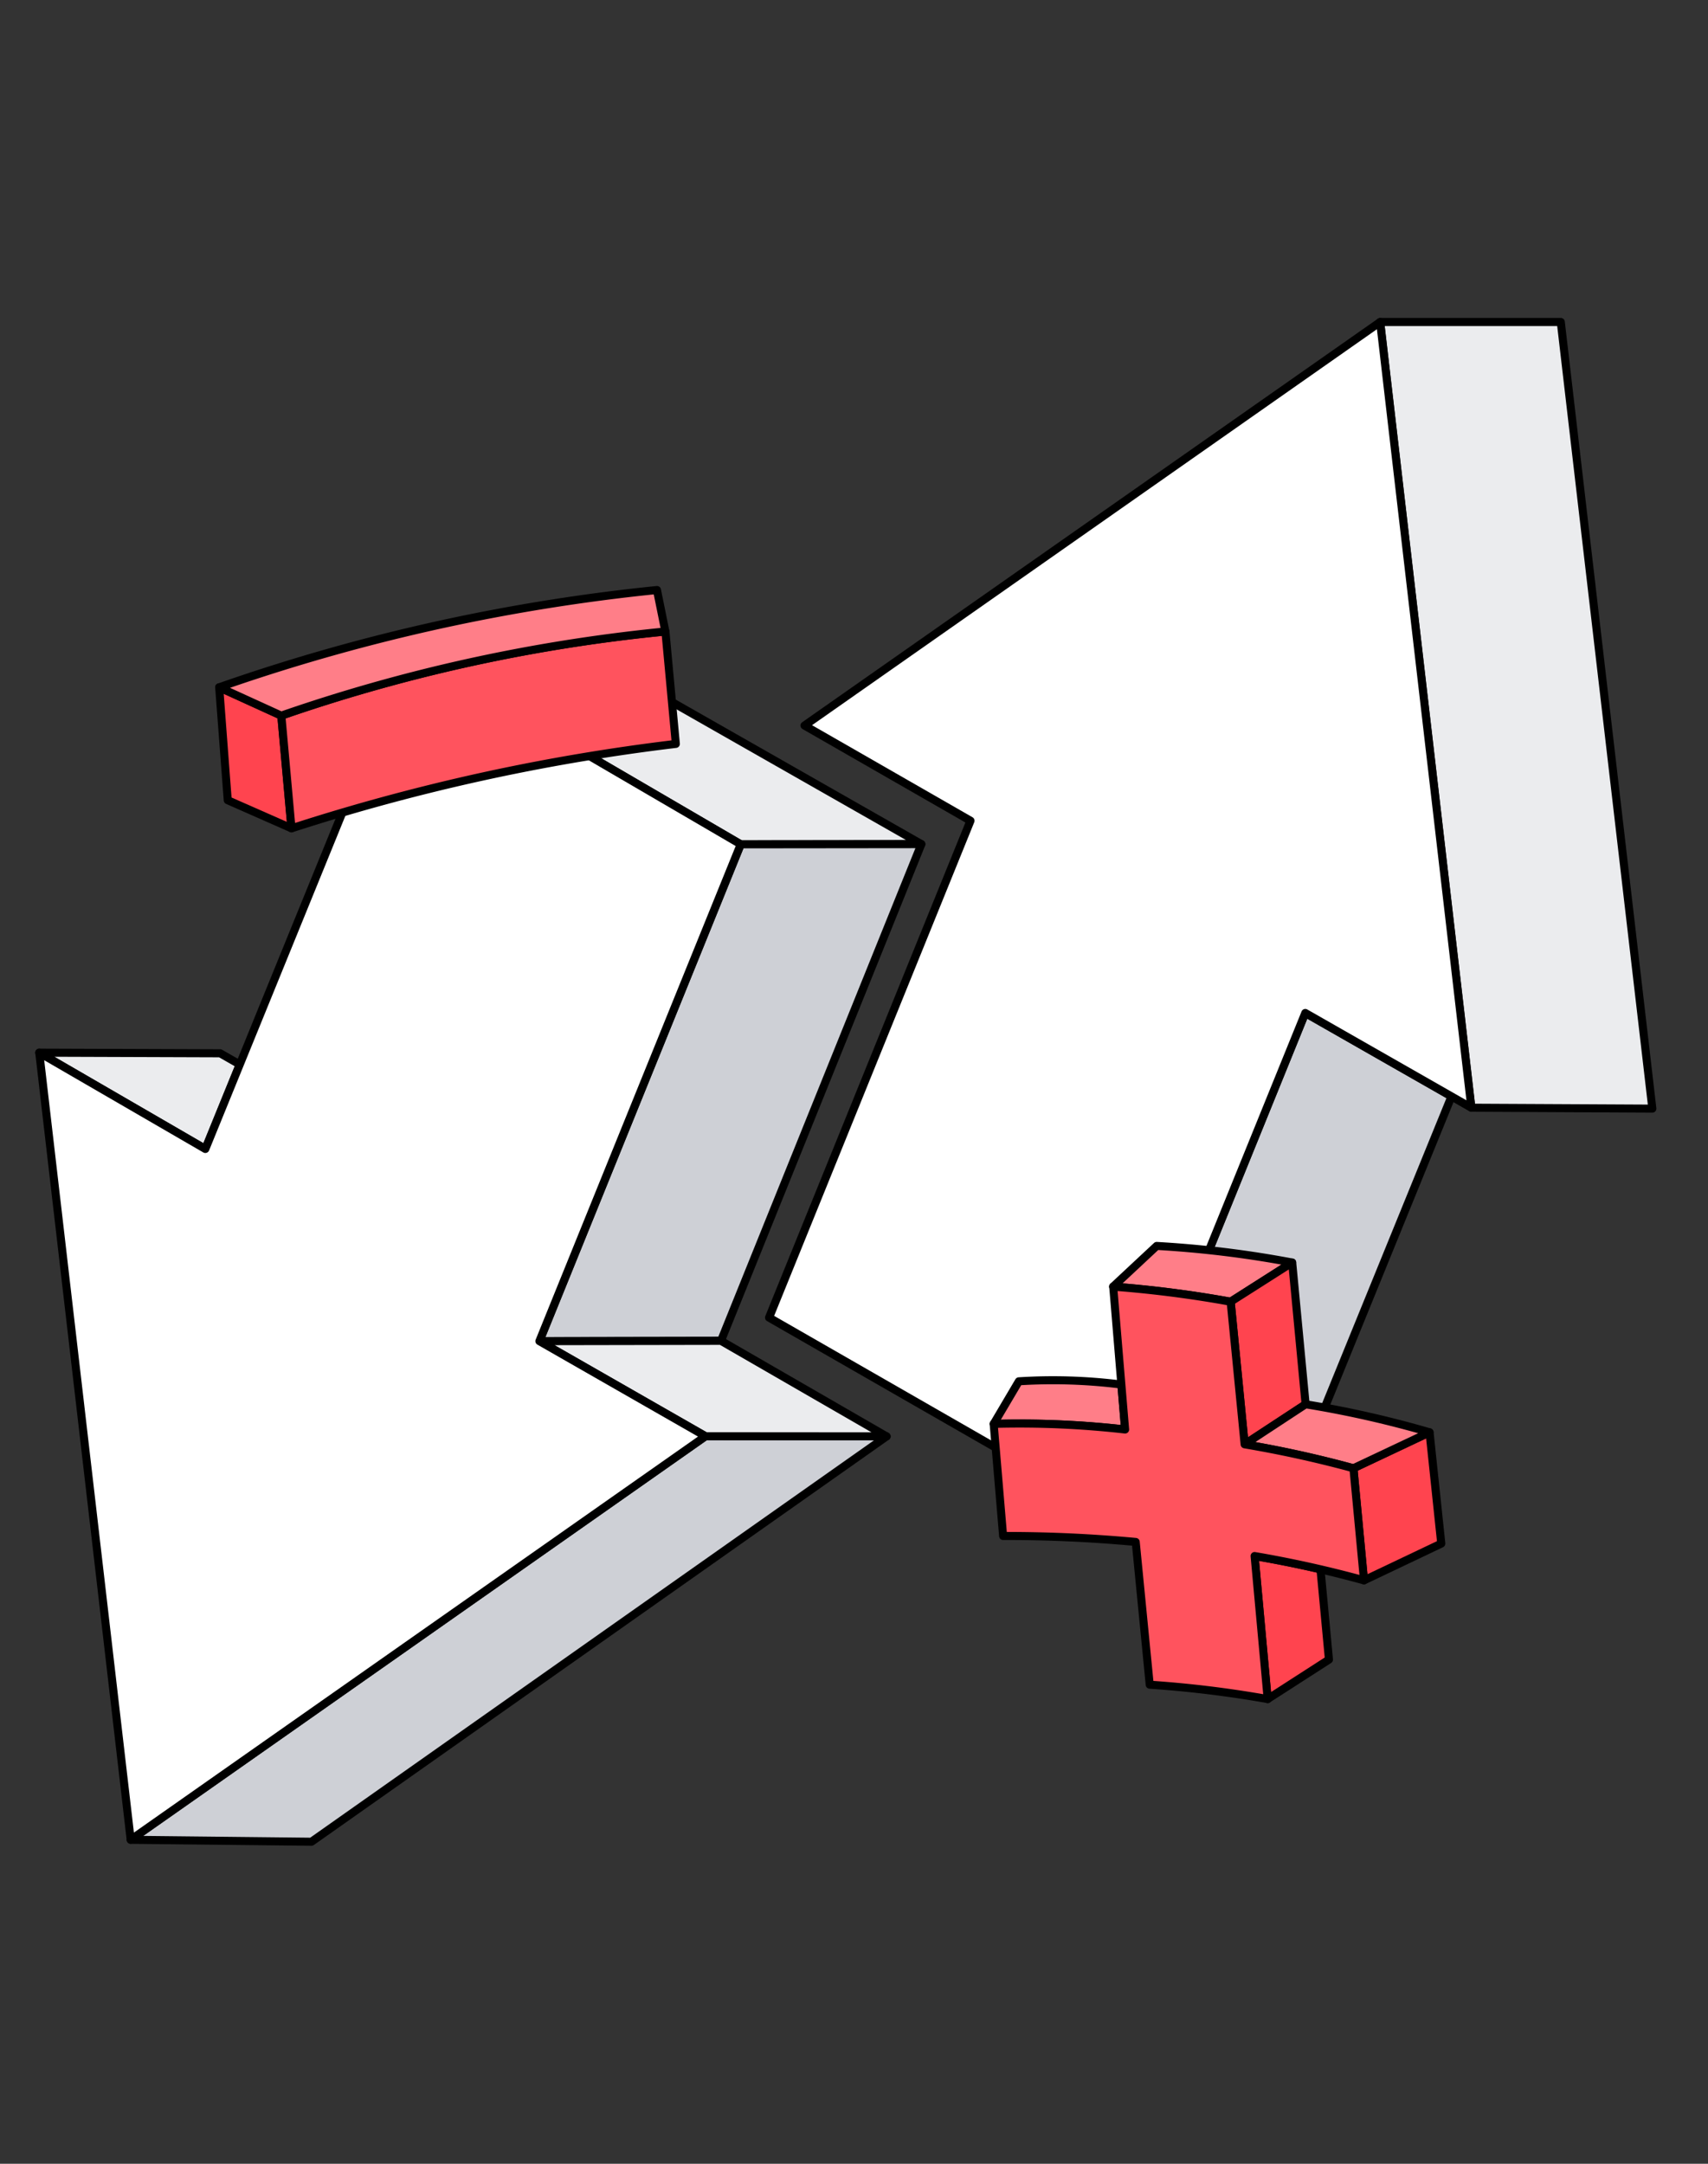
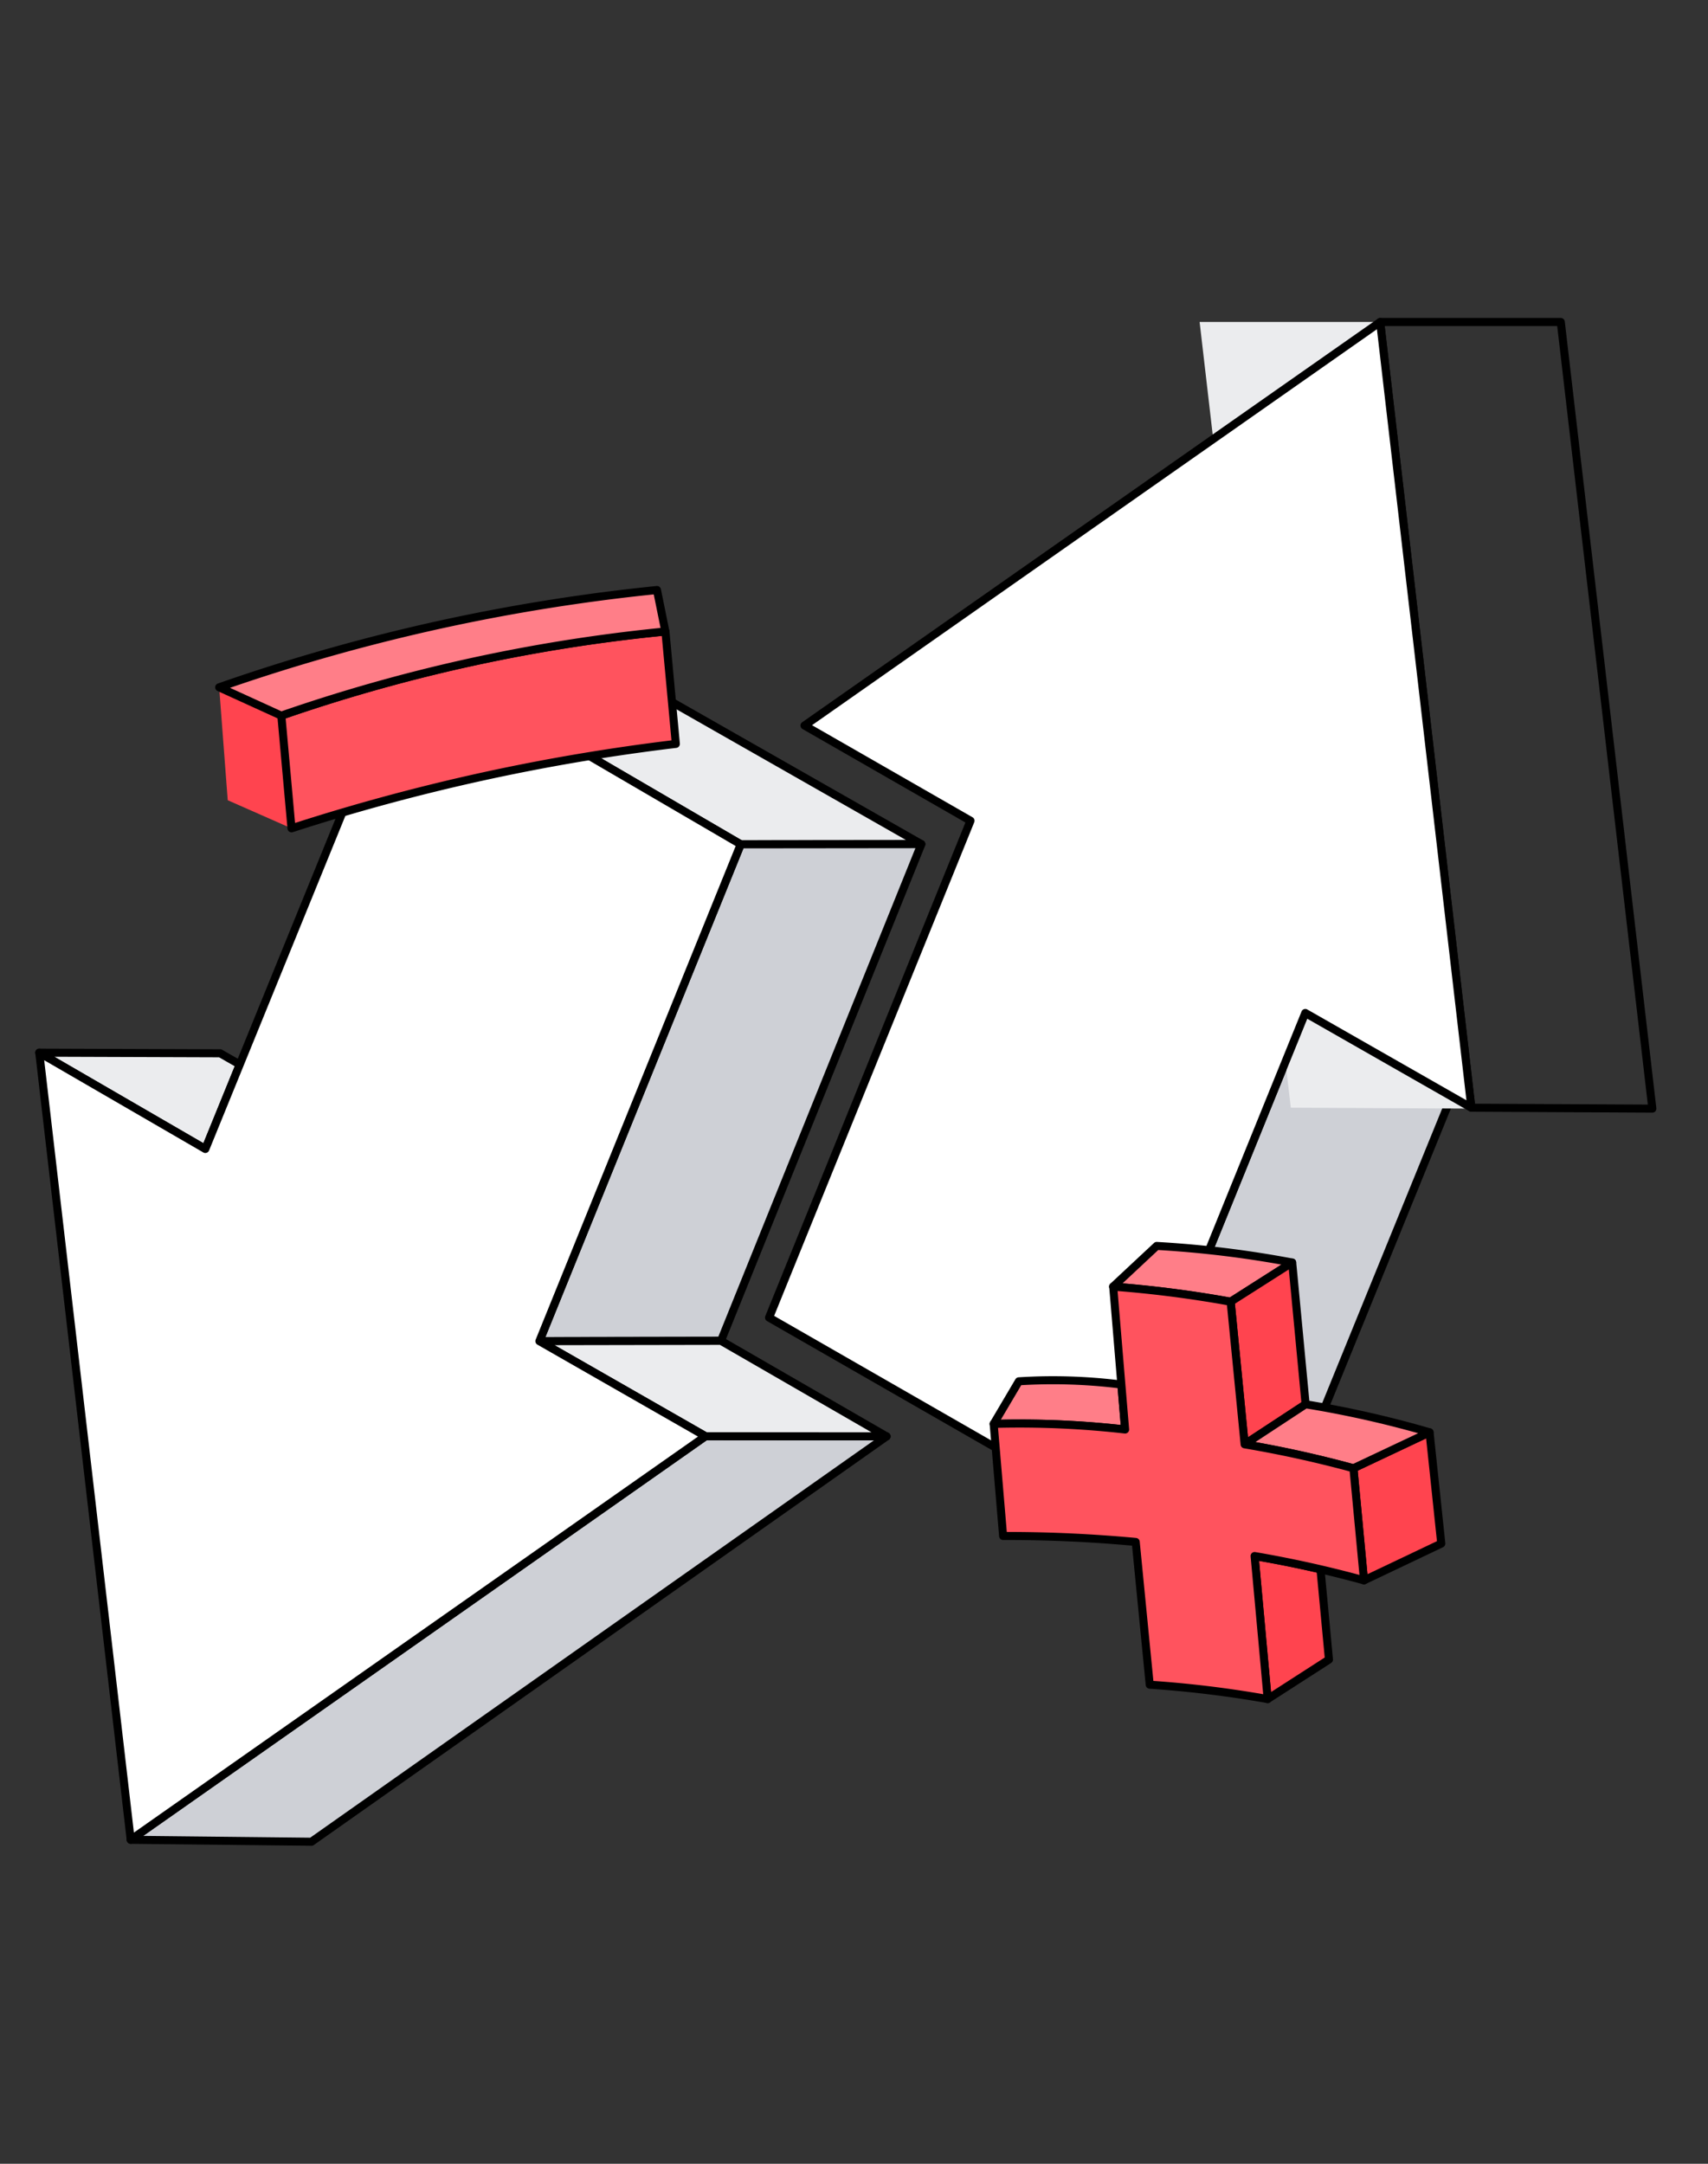
<svg xmlns="http://www.w3.org/2000/svg" width="120" height="152" fill="none">
  <rect width="100%" height="100%" fill="#333333" stroke="none" />
  <path d="m101.977 77.02-11.226 27.554-13.204 1.478 14.158-34.896 10.272 5.864z" fill="#CED0D6" />
  <path d="M77.548 106.334a.284.284 0 0 1-.225-.111.285.285 0 0 1-.037-.278L91.444 71.05a.285.285 0 0 1 .403-.14l10.273 5.864c.123.07.175.22.121.352l-11.225 27.553a.28.28 0 0 1-.231.174l-13.205 1.478-.03.002-.002.001zm14.298-34.772-13.858 34.156 12.565-1.408 11.069-27.167-9.778-5.581h.002z" fill="#000" />
-   <path d="M96.969 22.619h12.687l6.432 55.258c-4.237-.021-8.475-.042-12.712-.065l-6.407-55.195v.002z" fill="#EBECEE" />
+   <path d="M96.969 22.619l6.432 55.258c-4.237-.021-8.475-.042-12.712-.065l-6.407-55.195v.002z" fill="#EBECEE" />
  <path d="m116.089 78.161-12.712-.065a.283.283 0 0 1-.28-.25L96.69 22.651a.28.28 0 0 1 .069-.22.28.28 0 0 1 .21-.095h12.688c.144 0 .264.107.281.25l6.433 55.259a.286.286 0 0 1-.282.317zm-12.459-.629 12.142.062-6.367-54.69H97.288l6.341 54.628h.001z" fill="#000" />
  <path d="m54.033 92.556 14.15-34.9c-3.886-2.231-7.773-4.46-11.66-6.69l40.44-28.345 6.407 55.195-11.667-6.66-14.158 34.896c-7.838-4.497-15.675-8.997-23.514-13.494l.002-.002z" fill="#fff" />
  <path d="M77.547 106.336a.284.284 0 0 1-.14-.038L53.891 92.803a.284.284 0 0 1-.122-.352l14.058-34.672-11.445-6.567a.283.283 0 0 1-.021-.477l40.44-28.344a.285.285 0 0 1 .278-.027c.092.04.154.126.166.225l6.407 55.195a.284.284 0 0 1-.125.268.28.28 0 0 1-.295.01l-11.386-6.499L77.81 106.16a.282.282 0 0 1-.262.177h-.002zm-23.158-13.9 23.018 13.211 14.037-34.594a.285.285 0 0 1 .403-.14l11.181 6.381-6.289-54.167-39.687 27.816 11.274 6.468c.123.07.174.22.121.352L54.39 92.435h-.002z" fill="#000" />
  <path d="m16.845 74.778-1.376-.785-12.711-.046 11.67 6.765 2.417-5.936v.002z" fill="#EBECEE" />
  <path d="M14.429 80.995a.28.28 0 0 1-.142-.038l-11.67-6.765a.284.284 0 0 1-.131-.319.284.284 0 0 1 .273-.209h.023l12.688.045c.05 0 .096.013.139.037l1.376.785c.123.07.175.22.121.352L14.69 80.82a.283.283 0 0 1-.263.177l.003-.001zM3.817 74.233l10.472 6.072L16.49 74.9l-1.096-.625-11.577-.04-.001-.002z" fill="#000" />
  <path d="M64.729 59.3 38.99 44.64l-10.303 1.05 23.348 13.625 12.693-.014v-.002z" fill="#EBECEE" />
  <path d="M52.038 59.595a.286.286 0 0 1-.143-.038L28.547 45.932a.283.283 0 0 1 .113-.526l10.304-1.05a.278.278 0 0 1 .168.036L64.87 59.051a.28.28 0 0 1 .132.318.281.281 0 0 1-.272.21h-.008l-12.685.015.001.001zM29.582 45.882 52.115 59.03l11.55-.013L38.932 44.93l-9.35.952z" fill="#000" />
  <path d="m50.656 94.188 14.079-34.891c-4.23.004-8.462.008-12.693.014l-14.144 34.9 12.76-.023h-.002z" fill="#CED0D6" />
  <path d="M37.91 94.495a.294.294 0 0 1-.24-.125.285.285 0 0 1-.034-.264L51.78 59.205a.285.285 0 0 1 .261-.177l12.686-.014c.093 0 .185.046.237.124a.284.284 0 0 1 .032.265l-14.08 34.89a.281.281 0 0 1-.26.178l-12.747.022.001.002zm14.322-34.9L38.318 93.929l12.146-.021 13.85-34.326-12.083.013h.001z" fill="#000" />
  <path d="M62.287 100.902c-13.47 9.492-26.937 18.984-40.406 28.474L9.18 129.24l40.386-28.349c4.24.002 8.48.007 12.72.01v.001z" fill="#CED0D6" />
  <path d="M21.883 129.661h-.003l-12.701-.136a.282.282 0 0 1-.268-.2.282.282 0 0 1 .108-.315l40.386-28.35a.28.28 0 0 1 .163-.051l12.72.01c.123 0 .233.081.27.198a.282.282 0 0 1-.105.317L22.047 129.61a.281.281 0 0 1-.163.052l-.001-.001zm-11.82-.693 11.73.126 39.603-27.909-11.74-.01-39.595 27.793h.002z" fill="#000" />
  <path d="m37.898 94.214 12.76-.023 11.631 6.713-12.72-.01-11.67-6.679v-.001z" fill="#EBECEE" />
  <path d="m62.29 101.185-12.722-.01a.274.274 0 0 1-.14-.037L37.76 94.46a.283.283 0 0 1 .14-.53v.284l.01-.283 12.747-.023c.05 0 .1.013.142.038l11.632 6.713a.283.283 0 0 1-.142.528v-.002zm-12.647-.575 11.588.009-10.649-6.145-11.622.021 10.684 6.115z" fill="#000" />
  <path d="M49.567 100.892c-13.462 9.45-26.925 18.899-40.386 28.35-2.142-18.431-4.282-36.862-6.423-55.294l11.67 6.765 14.265-35.025 23.349 13.624-14.144 34.9 11.669 6.679v.001z" fill="#fff" />
  <path d="M9.183 129.523a.283.283 0 0 1-.281-.249L2.478 73.98a.282.282 0 0 1 .125-.269.281.281 0 0 1 .297-.008l11.389 6.602 14.144-34.724a.284.284 0 0 1 .404-.137l23.349 13.624c.122.071.172.221.12.351L38.255 94.091l11.454 6.556a.283.283 0 0 1 .021.477L9.344 129.473a.28.28 0 0 1-.163.051l.002-.001zM3.105 74.475l6.303 54.261 39.632-27.82-11.283-6.458a.283.283 0 0 1-.121-.353l14.051-34.673-22.854-13.336-14.144 34.723a.284.284 0 0 1-.405.138L3.102 74.475h.003z" fill="#000" />
  <path d="M90.78 88.688a73.874 73.874 0 0 0-9.513-1.165l-3.064 2.858a80.22 80.22 0 0 1 8.253 1.06l4.324-2.754z" fill="#FF7E88" />
  <path d="M86.459 91.724a.313.313 0 0 1-.051-.005 80.536 80.536 0 0 0-8.224-1.056.285.285 0 0 1-.246-.188.28.28 0 0 1 .074-.3l3.063-2.857a.278.278 0 0 1 .21-.075 73.624 73.624 0 0 1 9.55 1.168.28.28 0 0 1 .225.225.28.28 0 0 1-.126.291l-4.324 2.754a.277.277 0 0 1-.151.044v-.001zm-7.591-1.573a80.653 80.653 0 0 1 7.533.991l3.623-2.308a72.237 72.237 0 0 0-4.137-.62 73.93 73.93 0 0 0-4.512-.403L78.87 90.15l-.001.002z" fill="#000" />
  <path d="M91.728 98.648c-.314-3.32-.63-6.639-.943-9.959l-4.324 2.754.983 10.015 4.285-2.81z" fill="#FF444F" />
  <path d="M87.445 101.741a.283.283 0 0 1-.282-.256l-.982-10.015a.282.282 0 0 1 .13-.266l4.324-2.753a.282.282 0 0 1 .433.212l.943 9.958a.282.282 0 0 1-.126.264l-4.285 2.81a.28.28 0 0 1-.156.046h.001zm-.683-10.153.92 9.377 3.75-2.461-.883-9.33-3.788 2.412.001.002z" fill="#000" />
  <path d="m95.83 111.014 5.428-2.582-.824-7.815-5.348 2.525.743 7.872z" fill="#FF444F" />
  <path d="M95.83 111.298a.282.282 0 0 1-.281-.256l-.743-7.873a.284.284 0 0 1 .161-.283l5.347-2.524a.283.283 0 0 1 .404.226l.825 7.814a.285.285 0 0 1-.16.286l-5.429 2.583a.288.288 0 0 1-.121.027h-.003zm-.443-7.985.686 7.273 4.883-2.322-.7-6.642a92.654 92.654 0 0 1-.061-.579l-4.808 2.27z" fill="#000" />
  <path d="m93.368 116.583-4.308 2.773c-.307-3.349-.612-6.698-.92-10.047a78.824 78.824 0 0 1 4.631.933c.2 2.113.396 4.229.596 6.342l.001-.001z" fill="#FF444F" />
  <path d="M89.061 119.637a.282.282 0 0 1-.281-.257l-.92-10.048a.28.28 0 0 1 .328-.304 79.556 79.556 0 0 1 4.65.936.282.282 0 0 1 .218.249l.595 6.342a.285.285 0 0 1-.129.265l-4.113 2.646-.195.126a.29.29 0 0 1-.153.045zm-.604-9.99.844 9.216 3.77-2.427-.56-5.968c-.07-.016-.138-.033-.21-.048a79.73 79.73 0 0 0-3.844-.774v.001z" fill="#000" />
  <path d="m100.435 100.617-5.348 2.526a79.498 79.498 0 0 0-7.642-1.684c1.427-.937 2.856-1.874 4.286-2.81a73.222 73.222 0 0 1 8.705 1.97l-.001-.002z" fill="#FF7E88" />
  <path d="M95.088 103.425a.276.276 0 0 1-.075-.01 78.168 78.168 0 0 0-7.614-1.679.281.281 0 0 1-.108-.514l1.308-.857 2.978-1.954a.286.286 0 0 1 .201-.042 73.831 73.831 0 0 1 8.74 1.977.284.284 0 0 1 .041.528l-5.348 2.526a.282.282 0 0 1-.12.027l-.003-.002zm-6.888-2.124a78.85 78.85 0 0 1 6.862 1.54l4.575-2.16a72.485 72.485 0 0 0-7.842-1.738c-.962.63-1.923 1.262-2.885 1.893l-.709.465H88.2z" fill="#000" />
  <path d="m78.782 97.262.264 3.157a65.022 65.022 0 0 0-9.234-.395l1.769-2.991a38.011 38.011 0 0 1 7.201.229z" fill="#FF7E88" />
  <path d="m79.048 100.702-.032-.001a65.191 65.191 0 0 0-9.194-.393.275.275 0 0 1-.252-.139.282.282 0 0 1 0-.287l1.769-2.992a.285.285 0 0 1 .226-.138 38.371 38.371 0 0 1 7.255.23.283.283 0 0 1 .247.258l.263 3.157a.28.28 0 0 1-.282.305zm-7.393-.986a65.521 65.521 0 0 1 7.082.383l-.215-2.585a37.988 37.988 0 0 0-6.773-.208l-1.433 2.425c.447-.009.892-.014 1.338-.014h.001z" fill="#000" />
  <path d="M69.815 100.025a64.67 64.67 0 0 1 4.615.034c1.637.069 3.18.196 4.62.36l-.837-10.036a80.22 80.22 0 0 1 8.253 1.06l.981 10.016a79.106 79.106 0 0 1 7.643 1.684l.743 7.873a78.9 78.9 0 0 0-7.684-1.707l.917 10.049a77.652 77.652 0 0 0-8.29-1.01l-.982-10.029a97.042 97.042 0 0 0-9.318-.419l-.663-7.873.002-.002z" fill="#FF535E" />
  <path d="M89.066 119.639c-.017 0-.032 0-.05-.004a76.997 76.997 0 0 0-8.258-1.006.284.284 0 0 1-.263-.254l-.96-9.796a97.795 97.795 0 0 0-9.058-.396.283.283 0 0 1-.281-.259l-.664-7.873a.283.283 0 0 1 .275-.307 65.836 65.836 0 0 1 8.931.358l-.807-9.694a.286.286 0 0 1 .08-.223.276.276 0 0 1 .223-.082 80.13 80.13 0 0 1 8.282 1.063.28.28 0 0 1 .23.25l.961 9.801a79.497 79.497 0 0 1 7.457 1.655.283.283 0 0 1 .208.246l.742 7.872a.286.286 0 0 1-.358.3 78.457 78.457 0 0 0-7.295-1.638l.884 9.682a.285.285 0 0 1-.281.308l.002-.003zm-8.03-1.559a76.633 76.633 0 0 1 7.714.934l-.885-9.68a.282.282 0 0 1 .329-.304 79.938 79.938 0 0 1 7.318 1.605l-.686-7.27a80.486 80.486 0 0 0-3.97-.962 80.383 80.383 0 0 0-3.457-.664.285.285 0 0 1-.235-.252l-.962-9.803a78.854 78.854 0 0 0-7.683-.992l.81 9.704a.284.284 0 0 1-.315.305 65.508 65.508 0 0 0-8.896-.401l.617 7.315h.01a98.884 98.884 0 0 1 9.073.422.285.285 0 0 1 .256.254l.96 9.791.001-.002z" fill="#000" />
  <path d="M20.473 58.187c-1.49-.658-2.983-1.314-4.473-1.972l-.602-7.932 4.362 1.989.715 7.915h-.002z" fill="#FF444F" />
-   <path d="M20.476 58.47a.297.297 0 0 1-.115-.025l-4.474-1.971a.283.283 0 0 1-.168-.238l-.38-5.022-.221-2.91a.282.282 0 0 1 .4-.279l4.362 1.99c.092.041.156.13.164.231l.714 7.915a.28.28 0 0 1-.117.255.282.282 0 0 1-.165.053zm-4.205-2.446 3.88 1.71-.657-7.274-3.776-1.722.184 2.433.367 4.854.002-.001z" fill="#000" />
  <path d="m46.75 44.361.732 7.894a142.366 142.366 0 0 0-27.002 5.932l-.714-7.915a117.047 117.047 0 0 1 26.983-5.91h.002z" fill="#FF535E" />
  <path d="M20.481 58.472a.279.279 0 0 1-.155-.047.278.278 0 0 1-.126-.21l-.715-7.916a.283.283 0 0 1 .19-.292 117.86 117.86 0 0 1 12.473-3.569 117.685 117.685 0 0 1 14.575-2.356.286.286 0 0 1 .31.256l.731 7.893a.283.283 0 0 1-.247.307 142.086 142.086 0 0 0-26.948 5.92.265.265 0 0 1-.088.015v-.001zm-.413-8.003.662 7.342a143.222 143.222 0 0 1 13.208-3.557c4.349-.95 8.801-1.706 13.238-2.245l-.68-7.336c-4.77.478-9.554 1.256-14.223 2.317a116.84 116.84 0 0 0-12.205 3.48z" fill="#000" />
  <path d="M19.762 50.272a117.112 117.112 0 0 1 26.985-5.911c-.197-.972-.395-1.942-.591-2.914a133.847 133.847 0 0 0-30.758 6.834l4.362 1.99h.002z" fill="#FF7E88" />
  <path d="M19.762 50.554a.284.284 0 0 1-.117-.025l-4.362-1.989a.282.282 0 0 1 .024-.524 134.43 134.43 0 0 1 15.797-4.466 134.44 134.44 0 0 1 15.025-2.384.282.282 0 0 1 .306.225l.59 2.913a.29.29 0 0 1-.049.225.279.279 0 0 1-.2.113 117.154 117.154 0 0 0-14.505 2.345 116.93 116.93 0 0 0-12.414 3.552.294.294 0 0 1-.093.015h-.002zm-3.602-2.236 3.616 1.65c4.041-1.398 8.201-2.586 12.368-3.532a117.66 117.66 0 0 1 14.264-2.326l-.478-2.355c-4.925.507-9.871 1.297-14.707 2.348a133.897 133.897 0 0 0-15.063 4.215z" fill="#000" />
</svg>